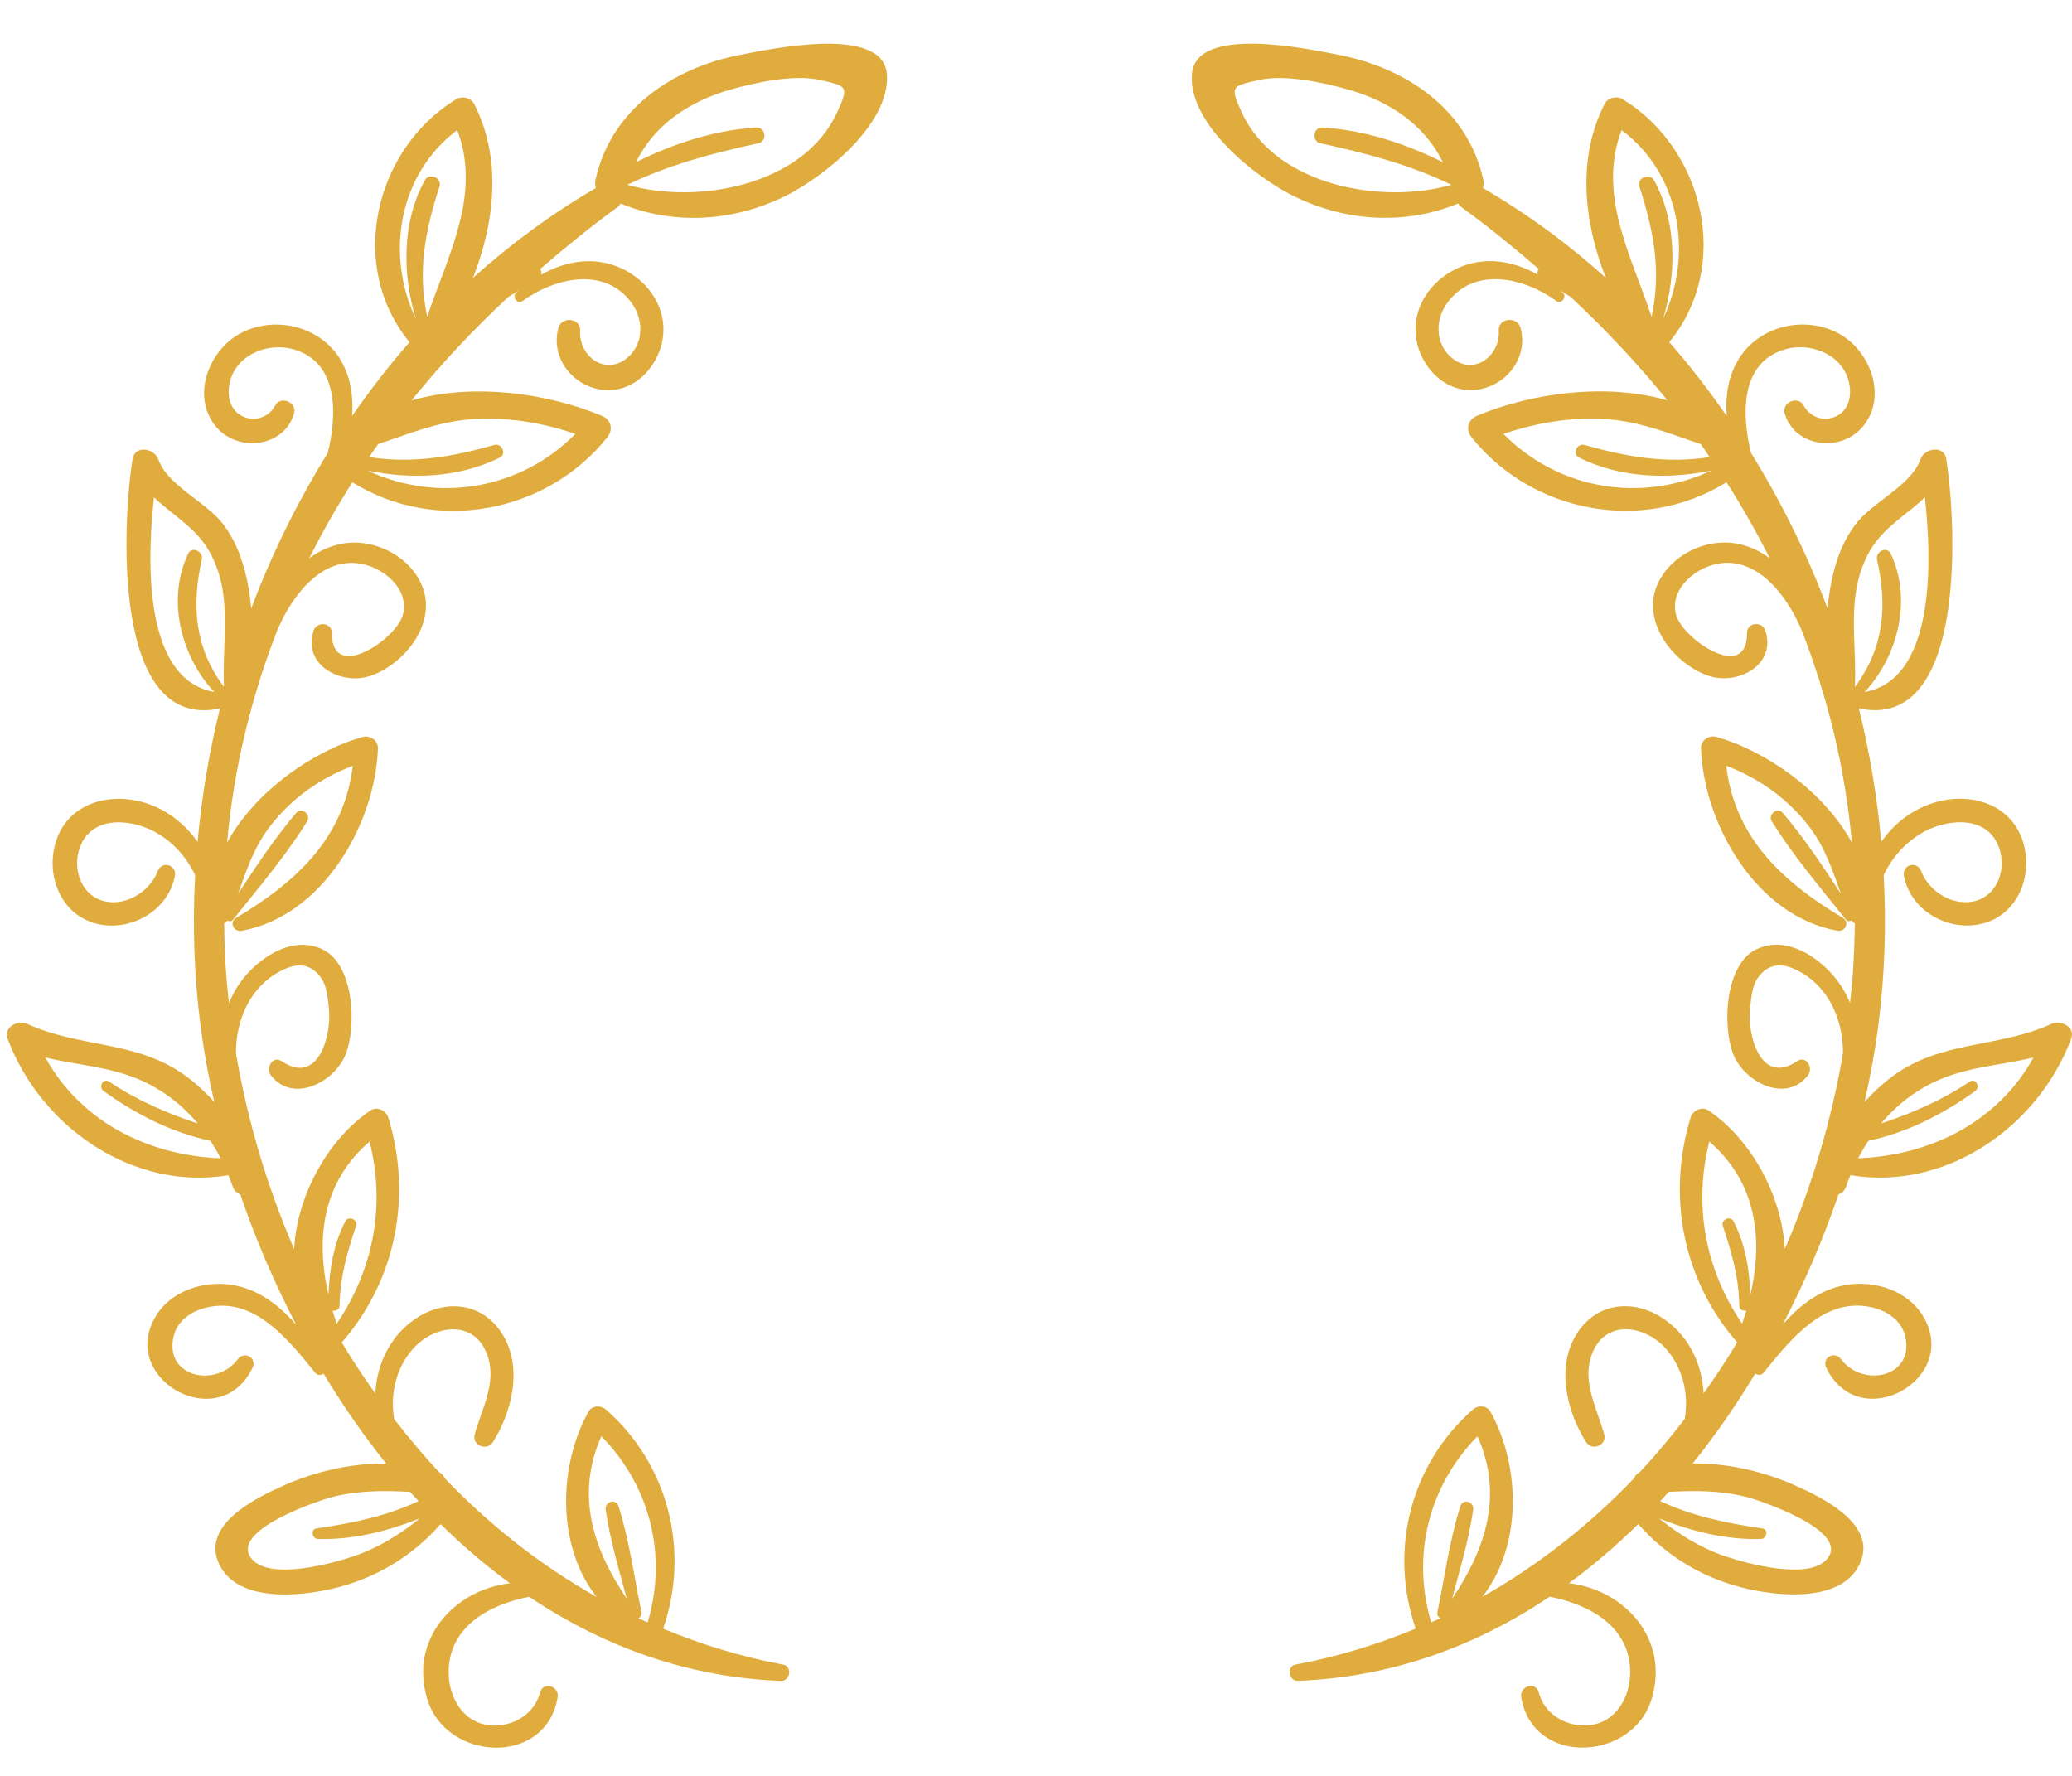
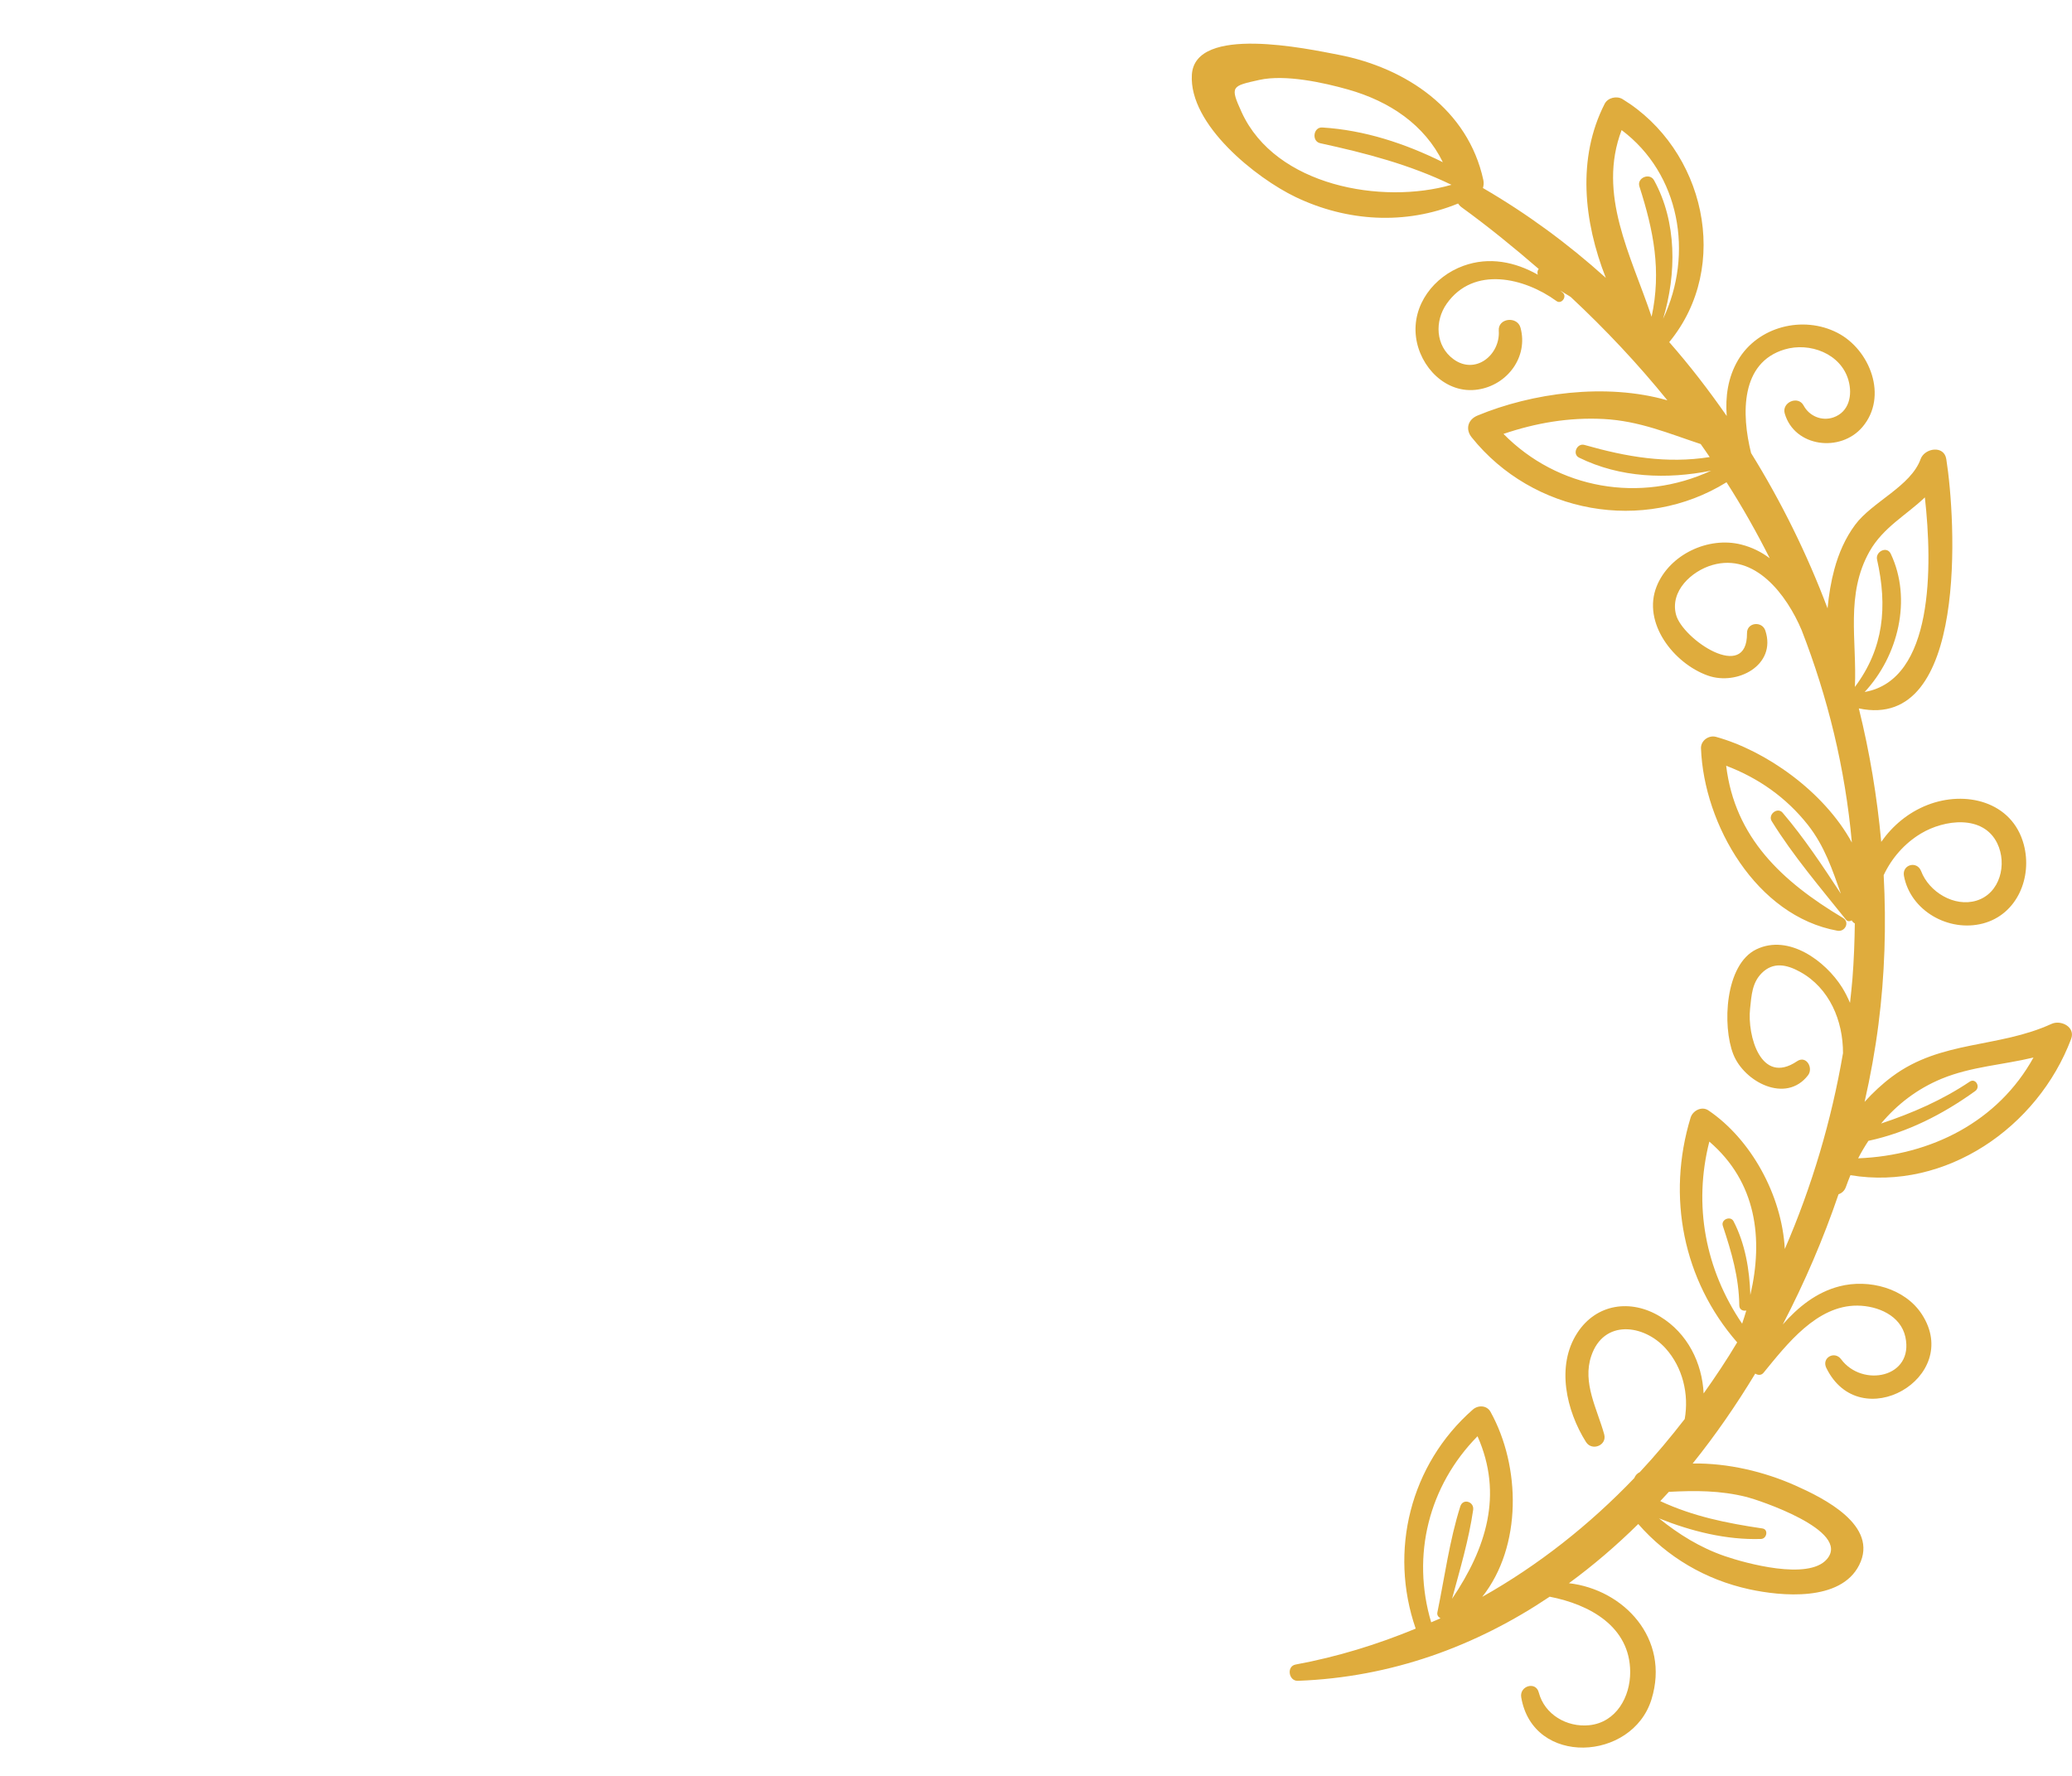
<svg xmlns="http://www.w3.org/2000/svg" version="1.1" id="Слой_1" x="0px" y="0px" width="112px" height="96px" viewBox="0 0 112 96" enable-background="new 0 0 112 96" xml:space="preserve">
-   <path fill="#DFAC3D" d="M33.554,11.005c2.846,1.17,6.005,0.98,8.786-0.353c2.109-1.011,5.771-3.904,5.602-6.614  c-0.171-2.71-6.268-1.394-7.916-1.077c-3.669,0.706-7.012,2.963-7.838,6.769c-0.035,0.162-0.017,0.306,0.021,0.437  c-2.39,1.388-4.608,3.022-6.643,4.855c1.196-3.042,1.562-6.472,0.062-9.407c-0.172-0.336-0.657-0.445-0.969-0.253  c-4.424,2.707-5.911,9.021-2.521,13.135c-1.114,1.266-2.144,2.605-3.108,3.993c0.079-1.043-0.064-2.083-0.604-3.007  c-1.07-1.832-3.521-2.45-5.386-1.486c-1.756,0.907-2.745,3.443-1.344,5.089c1.185,1.394,3.669,1.088,4.199-0.73  c0.176-0.601-0.718-0.994-1.021-0.431c-0.31,0.577-0.988,0.86-1.615,0.64c-0.843-0.297-1.04-1.199-0.807-2.011  c0.411-1.439,2.094-2.065,3.448-1.662c2.394,0.713,2.34,3.496,1.814,5.602c-1.643,2.651-3.032,5.469-4.133,8.396  c-0.068-0.736-0.188-1.455-0.367-2.113c-0.235-0.865-0.589-1.685-1.125-2.407c-0.923-1.245-3.006-2.076-3.539-3.552  c-0.214-0.594-1.263-0.768-1.386,0c-0.514,3.215-1.208,14.743,4.727,13.479c-0.59,2.374-0.989,4.789-1.211,7.214  c-0.61-0.87-1.447-1.579-2.488-1.989c-2.061-0.813-4.595-0.197-5.217,2.133c-0.473,1.768,0.355,3.785,2.214,4.27  c1.845,0.48,3.912-0.687,4.264-2.574c0.114-0.614-0.709-0.835-0.929-0.256c-0.424,1.121-1.792,1.961-2.993,1.593  c-1.279-0.392-1.668-1.974-1.122-3.098c0.761-1.565,2.869-1.287,4.127-0.528c0.892,0.537,1.58,1.329,2.012,2.249  c-0.143,2.703-0.059,5.408,0.283,8.072c0.177,1.376,0.43,2.775,0.749,4.183c-0.449-0.499-0.945-0.962-1.496-1.371  c-2.646-1.97-5.74-1.527-8.608-2.844c-0.507-0.23-1.306,0.165-1.06,0.815c1.801,4.777,6.783,8.226,11.929,7.364  c0.083,0.206,0.168,0.41,0.241,0.623c0.076,0.225,0.229,0.35,0.403,0.408c0.813,2.393,1.828,4.759,3.016,7.04  c-0.837-0.946-1.82-1.741-3.066-2.063c-1.584-0.409-3.538,0.095-4.459,1.518c-2.211,3.419,3.351,6.616,5.169,2.89  c0.265-0.544-0.446-0.94-0.798-0.467C11.7,75.029,8.9,74.477,9.376,72.276c0.251-1.159,1.488-1.686,2.597-1.694  c2.193-0.017,3.81,2.092,5.069,3.63c0.125,0.151,0.31,0.136,0.449,0.045c1.025,1.696,2.151,3.329,3.382,4.859  c-1.909-0.025-3.863,0.44-5.55,1.191c-1.511,0.672-4.533,2.156-3.449,4.301c1.008,1.994,4.215,1.684,5.945,1.307  c2.357-0.515,4.436-1.738,5.997-3.527c1.179,1.164,2.431,2.236,3.748,3.2c-2.956,0.339-5.48,2.986-4.462,6.28  c1.036,3.353,6.409,3.635,7.04-0.114c0.103-0.61-0.784-0.885-0.947-0.261c-0.312,1.191-1.521,1.896-2.732,1.771  c-1.456-0.152-2.217-1.531-2.211-2.884c0.01-2.45,2.19-3.644,4.352-4.063c3.986,2.676,8.55,4.36,13.615,4.547  c0.496,0.019,0.622-0.787,0.119-0.88c-2.278-0.42-4.436-1.093-6.493-1.941c1.453-4.192,0.305-8.864-3.085-11.841  c-0.287-0.252-0.757-0.239-0.958,0.123c-1.635,2.947-1.712,7.273,0.45,10.001c-3.052-1.719-5.803-3.897-8.219-6.422  c-0.053-0.137-0.151-0.252-0.297-0.321c-0.855-0.914-1.659-1.878-2.428-2.871c-0.235-1.34,0.102-2.786,1.035-3.821  c1.171-1.298,3.345-1.591,4.019,0.418c0.487,1.45-0.325,2.863-0.702,4.229c-0.166,0.598,0.663,0.929,0.986,0.415  c1.06-1.687,1.627-4.112,0.469-5.896c-1.032-1.59-2.902-1.842-4.476-0.885c-1.489,0.905-2.272,2.511-2.352,4.157  c-0.635-0.896-1.248-1.811-1.813-2.76c2.924-3.356,3.817-7.881,2.518-12.147c-0.116-0.382-0.602-0.638-0.965-0.393  c-2.28,1.542-3.969,4.558-4.128,7.492c-1.466-3.381-2.524-6.954-3.146-10.59c-0.004-1.748,0.727-3.509,2.315-4.389  c0.743-0.412,1.466-0.546,2.078,0.064c0.525,0.525,0.554,1.202,0.632,1.921c0.157,1.436-0.577,4.173-2.541,2.843  c-0.499-0.337-0.899,0.366-0.59,0.764c1.195,1.543,3.45,0.355,4.038-1.142c0.598-1.525,0.458-4.85-1.251-5.672  c-1.75-0.841-3.73,0.634-4.625,2.052c-0.17,0.271-0.309,0.554-0.433,0.843c-0.048-0.438-0.097-0.876-0.132-1.314  c-0.08-1.005-0.116-1.998-0.128-2.982c0.074-0.031,0.127-0.093,0.17-0.162c0.101,0.057,0.222,0.068,0.307-0.038  c1.374-1.72,2.854-3.453,4.013-5.326c0.22-0.356-0.309-0.785-0.59-0.455c-1.156,1.354-2.163,2.876-3.149,4.378  c0.464-1.299,0.874-2.567,1.792-3.731c1.167-1.477,2.68-2.532,4.41-3.187c-0.468,3.871-3,6.247-6.31,8.223  c-0.387,0.23-0.119,0.77,0.293,0.695c4.38-0.786,7.225-5.743,7.377-9.862c0.016-0.418-0.423-0.727-0.813-0.618  c-2.673,0.74-5.831,2.941-7.341,5.712c0.361-4.024,1.304-7.852,2.712-11.477c0.814-1.926,2.528-4.188,4.827-3.525  c1.12,0.323,2.304,1.405,1.965,2.685c-0.347,1.314-3.861,3.704-3.836,0.996c0.006-0.584-0.818-0.666-0.993-0.134  c-0.614,1.873,1.528,2.993,3.114,2.428c1.836-0.654,3.558-2.845,2.761-4.824c-0.692-1.724-2.794-2.708-4.572-2.257  c-0.58,0.146-1.093,0.404-1.542,0.742c0.709-1.406,1.484-2.78,2.337-4.11c4.496,2.789,10.475,1.689,13.775-2.427  c0.355-0.442,0.204-0.963-0.311-1.177c-2.936-1.22-6.937-1.78-10.268-0.824c1.59-1.964,3.34-3.827,5.225-5.586  c0.03-0.019,0.061-0.04,0.091-0.059c0.163-0.097,0.322-0.195,0.483-0.292c-0.049,0.043-0.102,0.082-0.15,0.125  c-0.234,0.213,0.081,0.638,0.344,0.447c1.732-1.263,4.481-1.924,5.938,0.144c0.655,0.931,0.614,2.275-0.365,2.994  c-1.188,0.874-2.542-0.233-2.451-1.542c0.047-0.681-0.998-0.797-1.173-0.159c-0.434,1.578,0.707,3.108,2.31,3.346  c1.718,0.256,3.133-1.225,3.338-2.844c0.22-1.734-0.97-3.266-2.56-3.844c-1.4-0.509-2.805-0.212-4.027,0.479  c0.042-0.111,0.02-0.226-0.048-0.312c1.337-1.154,2.711-2.276,4.163-3.329C33.443,11.149,33.503,11.079,33.554,11.005z   M40.895,6.891c-2.274,0.141-4.476,0.863-6.516,1.877c0.988-2.019,2.866-3.29,5.12-3.929c1.325-0.375,3.405-0.833,4.803-0.519  c1.497,0.335,1.599,0.331,0.95,1.749c-1.832,4.001-7.605,4.998-11.339,3.92c2.278-1.1,4.605-1.705,7.097-2.249  C41.482,7.639,41.384,6.86,40.895,6.891z M32.506,77.641c2.64,2.681,3.581,6.445,2.505,10.058c-0.162-0.071-0.328-0.136-0.488-0.21  c0.001-0.006-0.001-0.014,0-0.021c0.102-0.057,0.183-0.155,0.153-0.304c-0.391-1.896-0.655-3.885-1.238-5.731  c-0.144-0.454-0.761-0.258-0.696,0.192c0.235,1.612,0.712,3.217,1.141,4.803C32.042,83.706,31.103,80.797,32.506,77.641z   M22.164,80.646c0.151,0.17,0.31,0.334,0.464,0.501c-1.79,0.83-3.587,1.19-5.525,1.478c-0.333,0.05-0.235,0.558,0.077,0.567  c1.88,0.063,3.775-0.418,5.517-1.113c-1.072,0.864-2.229,1.585-3.563,2.043c-1.117,0.383-4.502,1.321-5.507,0.17  c-1.362-1.56,3.777-3.229,4.314-3.364C19.388,80.563,20.748,80.572,22.164,80.646z M19.975,61.712  c0.874,3.438,0.22,6.907-1.773,9.843c-0.082-0.237-0.156-0.474-0.226-0.712c0.173,0.04,0.375-0.041,0.379-0.271  c0.021-1.532,0.415-2.87,0.891-4.307c0.113-0.339-0.415-0.564-0.581-0.245c-0.628,1.217-0.865,2.615-0.908,3.984  C17.051,66.957,17.422,63.904,19.975,61.712z M2.452,57.166c1.654,0.399,3.372,0.489,4.968,1.148  c1.323,0.549,2.406,1.387,3.271,2.42C9,60.17,7.4,59.478,5.897,58.471c-0.318-0.212-0.599,0.29-0.296,0.508  c1.738,1.251,3.671,2.242,5.775,2.692c0.198,0.305,0.386,0.617,0.553,0.945C7.978,62.462,4.358,60.619,2.452,57.166z M12.107,37.133  c-1.56-2.082-1.772-4.332-1.198-6.889c0.095-0.425-0.532-0.746-0.739-0.313c-1.167,2.455-0.406,5.528,1.409,7.475  c-3.732-0.655-3.674-6.773-3.255-10.519c0.989,0.948,2.253,1.621,2.984,2.909C12.632,32.134,11.99,34.644,12.107,37.133z   M25.692,22.65c1.869-0.098,3.664,0.214,5.409,0.806c-2.937,2.983-7.386,3.768-11.223,1.988c2.389,0.476,4.921,0.386,7.136-0.705  c0.385-0.19,0.114-0.801-0.29-0.687c-2.282,0.648-4.437,1.022-6.77,0.656c0.163-0.234,0.321-0.471,0.488-0.704  C22.179,23.431,23.759,22.751,25.692,22.65z M23.094,17.121c-0.536-2.487-0.11-4.644,0.66-7.042c0.15-0.467-0.556-0.763-0.792-0.333  c-1.24,2.252-1.219,5.065-0.487,7.487c-1.662-3.508-0.912-7.837,2.242-10.202C26.037,10.508,24.216,13.78,23.094,17.121z" />
  <path fill="#DFAC3D" d="M79.012,11.209c1.45,1.052,2.825,2.174,4.161,3.329c-0.066,0.085-0.089,0.201-0.047,0.312  c-1.223-0.691-2.626-0.988-4.026-0.479c-1.59,0.578-2.779,2.11-2.56,3.844c0.204,1.62,1.619,3.101,3.338,2.844  c1.604-0.238,2.742-1.769,2.311-3.346c-0.176-0.638-1.221-0.522-1.174,0.159c0.091,1.309-1.263,2.417-2.452,1.542  c-0.977-0.719-1.019-2.063-0.364-2.994c1.458-2.068,4.206-1.407,5.938-0.144c0.264,0.191,0.579-0.233,0.346-0.447  c-0.049-0.043-0.102-0.082-0.152-0.125c0.162,0.098,0.321,0.196,0.484,0.292c0.029,0.019,0.06,0.041,0.091,0.059  c1.885,1.76,3.634,3.622,5.224,5.586c-3.33-0.957-7.332-0.396-10.268,0.824c-0.514,0.214-0.666,0.735-0.311,1.177  c3.301,4.117,9.28,5.216,13.775,2.427c0.854,1.331,1.629,2.705,2.337,4.11c-0.448-0.338-0.96-0.596-1.54-0.742  c-1.778-0.451-3.88,0.534-4.573,2.257c-0.795,1.979,0.926,4.17,2.762,4.824c1.586,0.565,3.729-0.556,3.113-2.428  c-0.174-0.532-0.998-0.451-0.992,0.134c0.024,2.708-3.489,0.318-3.836-0.996c-0.339-1.28,0.845-2.362,1.965-2.685  c2.3-0.663,4.013,1.599,4.826,3.525c1.409,3.625,2.352,7.453,2.713,11.477c-1.512-2.771-4.668-4.972-7.342-5.712  c-0.39-0.109-0.828,0.2-0.813,0.618c0.153,4.12,2.997,9.076,7.378,9.862c0.411,0.074,0.68-0.465,0.293-0.695  c-3.31-1.976-5.842-4.352-6.31-8.223c1.729,0.655,3.242,1.71,4.409,3.187c0.919,1.164,1.328,2.432,1.792,3.731  c-0.986-1.502-1.993-3.024-3.149-4.378c-0.28-0.33-0.81,0.099-0.59,0.455c1.159,1.873,2.64,3.606,4.015,5.326  c0.084,0.106,0.207,0.095,0.307,0.038c0.043,0.069,0.096,0.131,0.17,0.162c-0.013,0.984-0.049,1.978-0.128,2.982  c-0.035,0.438-0.084,0.877-0.132,1.314c-0.124-0.289-0.263-0.572-0.434-0.843c-0.896-1.418-2.875-2.893-4.626-2.052  c-1.708,0.822-1.848,4.146-1.25,5.672c0.587,1.497,2.842,2.685,4.037,1.142c0.309-0.397-0.092-1.101-0.589-0.764  c-1.964,1.33-2.698-1.407-2.54-2.843c0.078-0.719,0.106-1.396,0.631-1.921c0.612-0.61,1.336-0.477,2.078-0.064  c1.589,0.88,2.318,2.641,2.314,4.389c-0.621,3.636-1.68,7.209-3.146,10.59c-0.159-2.935-1.848-5.95-4.128-7.492  c-0.362-0.245-0.849,0.011-0.965,0.393c-1.299,4.267-0.406,8.791,2.518,12.147c-0.564,0.949-1.177,1.864-1.813,2.76  c-0.08-1.646-0.863-3.252-2.353-4.157c-1.573-0.957-3.444-0.705-4.476,0.885c-1.159,1.784-0.591,4.21,0.469,5.896  c0.324,0.514,1.151,0.183,0.985-0.415c-0.377-1.365-1.188-2.778-0.701-4.229c0.674-2.009,2.848-1.716,4.019-0.418  c0.932,1.035,1.271,2.481,1.035,3.821c-0.77,0.993-1.573,1.957-2.429,2.871c-0.146,0.069-0.245,0.185-0.297,0.321  c-2.418,2.524-5.168,4.703-8.22,6.422c2.162-2.728,2.084-7.054,0.449-10.001c-0.2-0.362-0.671-0.375-0.958-0.123  c-3.391,2.977-4.539,7.648-3.087,11.841c-2.055,0.849-4.213,1.521-6.491,1.941c-0.503,0.093-0.377,0.898,0.119,0.88  c5.064-0.187,9.628-1.871,13.614-4.547c2.161,0.419,4.342,1.612,4.352,4.063c0.007,1.353-0.756,2.731-2.21,2.884  c-1.213,0.126-2.421-0.579-2.732-1.771c-0.163-0.624-1.05-0.35-0.948,0.261c0.631,3.749,6.004,3.467,7.041,0.114  c1.018-3.294-1.507-5.941-4.462-6.28c1.316-0.964,2.568-2.036,3.747-3.2c1.562,1.789,3.64,3.013,5.997,3.527  c1.729,0.377,4.937,0.688,5.944-1.307c1.084-2.145-1.938-3.629-3.448-4.301c-1.688-0.751-3.643-1.217-5.551-1.191  c1.231-1.53,2.356-3.163,3.382-4.859c0.14,0.091,0.324,0.106,0.448-0.045c1.26-1.538,2.876-3.646,5.07-3.63  c1.108,0.009,2.346,0.535,2.597,1.694c0.477,2.2-2.324,2.753-3.475,1.204c-0.354-0.474-1.064-0.077-0.8,0.467  c1.819,3.727,7.382,0.529,5.17-2.89c-0.92-1.423-2.875-1.927-4.459-1.518c-1.246,0.321-2.229,1.116-3.065,2.063  c1.188-2.281,2.202-4.647,3.016-7.04c0.173-0.059,0.327-0.184,0.403-0.408c0.072-0.213,0.158-0.417,0.24-0.623  c5.146,0.861,10.128-2.587,11.929-7.364c0.246-0.65-0.553-1.046-1.06-0.815c-2.868,1.316-5.963,0.874-8.609,2.844  c-0.549,0.409-1.045,0.872-1.494,1.371c0.318-1.407,0.572-2.807,0.748-4.183c0.343-2.664,0.427-5.369,0.283-8.072  c0.433-0.92,1.12-1.712,2.012-2.249c1.259-0.758,3.366-1.037,4.127,0.528c0.546,1.124,0.157,2.706-1.122,3.098  c-1.2,0.368-2.568-0.472-2.993-1.593c-0.22-0.579-1.042-0.357-0.928,0.256c0.351,1.887,2.418,3.054,4.263,2.574  c1.859-0.484,2.687-2.501,2.214-4.27c-0.623-2.33-3.156-2.945-5.218-2.133c-1.039,0.41-1.877,1.12-2.487,1.989  c-0.223-2.425-0.622-4.84-1.211-7.214c5.936,1.263,5.24-10.265,4.727-13.479c-0.123-0.768-1.172-0.594-1.387,0  c-0.532,1.476-2.615,2.307-3.538,3.552c-0.536,0.722-0.891,1.542-1.125,2.407c-0.179,0.659-0.299,1.377-0.367,2.113  c-1.102-2.928-2.491-5.746-4.134-8.396c-0.526-2.106-0.58-4.889,1.814-5.602c1.354-0.403,3.037,0.222,3.448,1.662  c0.231,0.812,0.036,1.714-0.807,2.011c-0.627,0.22-1.306-0.063-1.615-0.64c-0.302-0.563-1.196-0.17-1.021,0.431  c0.53,1.818,3.015,2.124,4.199,0.73c1.4-1.646,0.411-4.182-1.344-5.089c-1.866-0.964-4.316-0.346-5.387,1.486  c-0.54,0.924-0.684,1.964-0.604,3.007c-0.965-1.388-1.995-2.727-3.108-3.993c3.39-4.114,1.902-10.428-2.521-13.135  c-0.313-0.191-0.797-0.083-0.969,0.253c-1.5,2.935-1.134,6.366,0.062,9.407c-2.033-1.833-4.252-3.467-6.642-4.855  c0.038-0.131,0.056-0.275,0.021-0.437c-0.826-3.805-4.17-6.063-7.838-6.769c-1.649-0.317-7.747-1.633-7.916,1.077  c-0.168,2.71,3.493,5.603,5.603,6.614c2.78,1.333,5.939,1.523,8.785,0.353C78.867,11.079,78.927,11.149,79.012,11.209z   M71.361,7.741c2.491,0.544,4.818,1.149,7.097,2.249c-3.733,1.077-9.508,0.081-11.34-3.92c-0.648-1.418-0.546-1.414,0.951-1.749  c1.396-0.313,3.479,0.144,4.803,0.519c2.255,0.639,4.131,1.91,5.12,3.929c-2.039-1.014-4.241-1.737-6.516-1.877  C70.986,6.86,70.889,7.639,71.361,7.741z M78.489,86.427c0.429-1.586,0.906-3.19,1.141-4.803c0.066-0.45-0.553-0.646-0.695-0.192  c-0.585,1.847-0.849,3.835-1.239,5.731c-0.029,0.148,0.051,0.247,0.153,0.304c0.001,0.008-0.001,0.016-0.001,0.021  c-0.159,0.074-0.325,0.139-0.487,0.21c-1.076-3.612-0.135-7.377,2.505-10.058C81.268,80.797,80.328,83.706,78.489,86.427z   M94.431,80.928c0.536,0.135,5.677,1.805,4.314,3.364c-1.005,1.151-4.39,0.213-5.507-0.17c-1.335-0.458-2.491-1.179-3.563-2.043  c1.74,0.695,3.637,1.176,5.517,1.113c0.313-0.01,0.41-0.518,0.077-0.567c-1.938-0.287-3.735-0.647-5.525-1.478  c0.154-0.167,0.312-0.331,0.464-0.501C91.624,80.572,92.982,80.563,94.431,80.928z M94.613,70.004  c-0.042-1.369-0.279-2.768-0.907-3.984c-0.165-0.319-0.693-0.094-0.581,0.245c0.476,1.437,0.87,2.774,0.891,4.307  c0.003,0.23,0.205,0.312,0.379,0.271c-0.07,0.238-0.145,0.475-0.226,0.712c-1.993-2.936-2.646-6.404-1.773-9.843  C94.948,63.904,95.32,66.957,94.613,70.004z M100.441,62.616c0.167-0.328,0.355-0.641,0.554-0.945  c2.103-0.45,4.037-1.441,5.774-2.692c0.303-0.218,0.021-0.72-0.296-0.508c-1.503,1.007-3.102,1.699-4.793,2.264  c0.864-1.033,1.946-1.871,3.27-2.42c1.596-0.659,3.314-0.749,4.968-1.148C108.014,60.619,104.393,62.462,100.441,62.616z   M101.063,29.797c0.731-1.289,1.995-1.961,2.984-2.909c0.419,3.746,0.478,9.864-3.255,10.519c1.815-1.947,2.575-5.02,1.409-7.475  c-0.207-0.433-0.835-0.112-0.739,0.313c0.574,2.557,0.362,4.807-1.198,6.889C100.382,34.644,99.739,32.134,101.063,29.797z   M91.929,24.004c0.166,0.232,0.325,0.469,0.487,0.704c-2.333,0.367-4.486-0.007-6.769-0.656c-0.405-0.115-0.676,0.496-0.291,0.687  c2.215,1.091,4.747,1.181,7.138,0.705c-3.838,1.78-8.287,0.996-11.225-1.988c1.745-0.592,3.541-0.903,5.409-0.806  C88.612,22.751,90.191,23.431,91.929,24.004z M87.655,7.032c3.153,2.365,3.903,6.693,2.242,10.202  c0.731-2.422,0.751-5.235-0.488-7.487c-0.236-0.43-0.942-0.134-0.792,0.333c0.77,2.397,1.195,4.555,0.659,7.042  C88.154,13.78,86.334,10.508,87.655,7.032z" />
</svg>